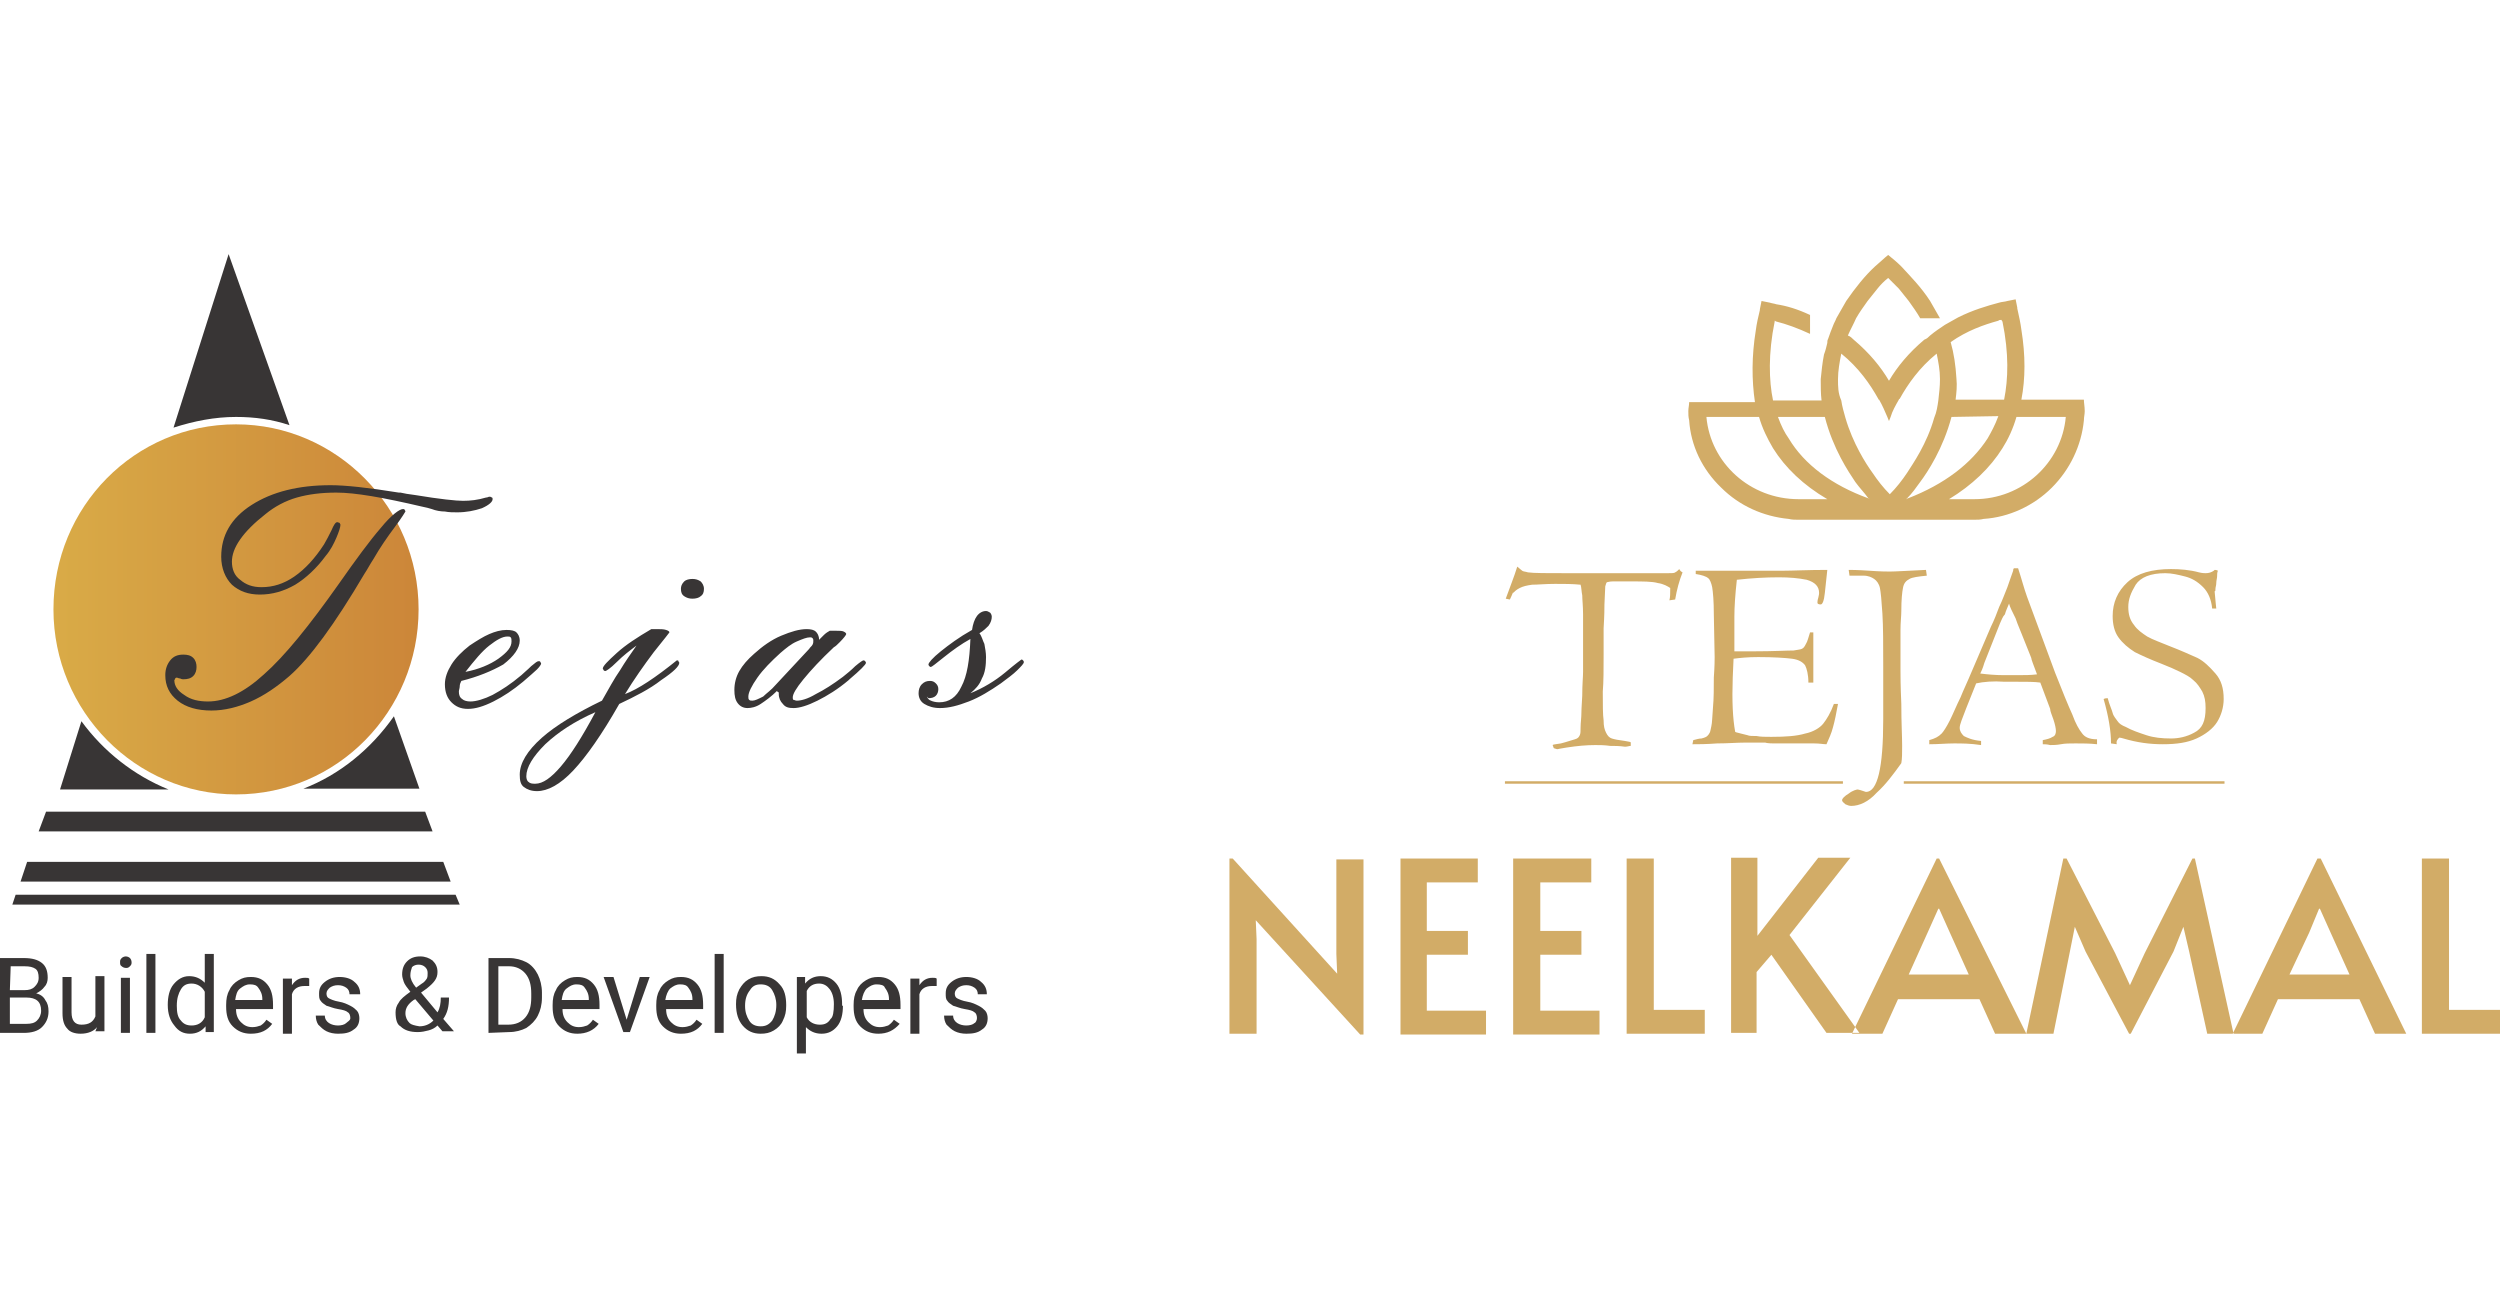
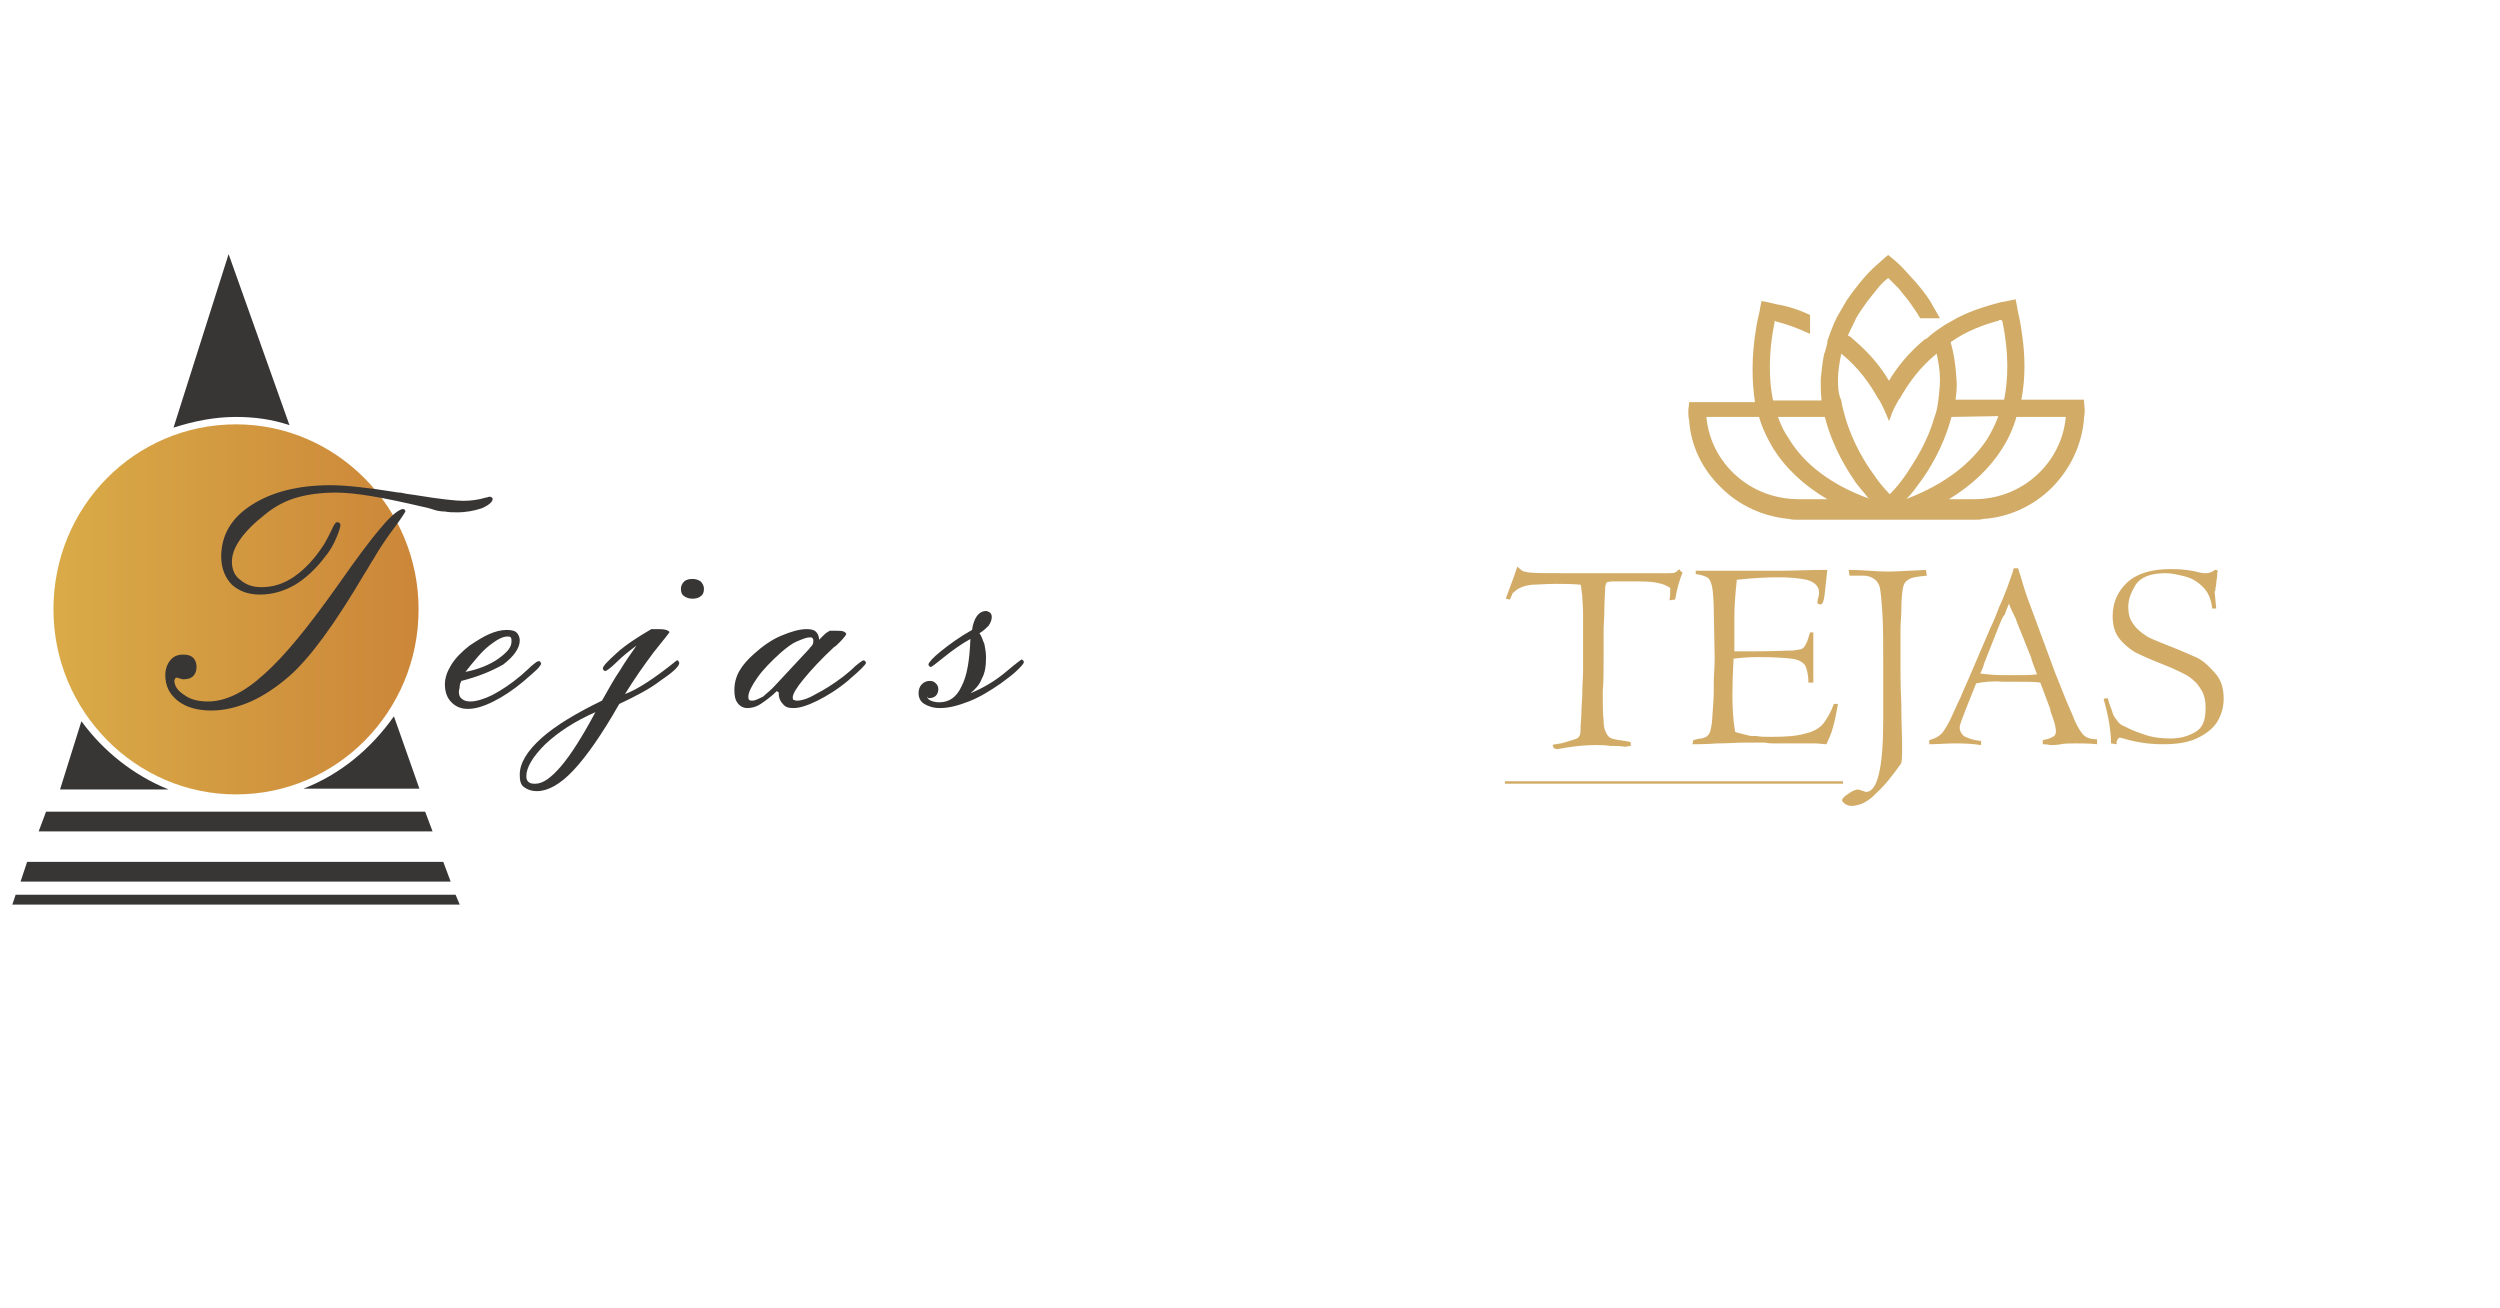
<svg xmlns="http://www.w3.org/2000/svg" version="1.1" id="Layer_1" x="0px" y="0px" viewBox="0 0 304 159" style="enable-background:new 0 0 304 159;" xml:space="preserve">
  <style type="text/css">
	.st0{fill-rule:evenodd;clip-rule:evenodd;fill:#D2AC67;}
	.st1{fill:#383535;}
	.st2{fill:url(#SVGID_1_);}
</style>
  <g>
    <g>
-       <path class="st0" d="M152.7,111.9l0.1,2.3v11.5h-3.3v-21.3h0.4l12.7,14l-0.1-2.4v-11.5h3.3v21.3h-0.4L152.7,111.9L152.7,111.9z     M170.3,104.4h9.4v2.9h-6.2v5.9h5v2.9h-5v6.8h7.2v2.9h-10.4V104.4L170.3,104.4z M184,104.4h9.5v2.9h-6.2v5.9h5v2.9h-5v6.8h7.2v2.9    H184V104.4L184,104.4z M197.8,104.4h3.3v18.4h6.2v2.9h-9.5V104.4L197.8,104.4z M215.4,116.1l-1.8,2.1v7.4h-3.1v-21.3h3.2v9.5    l7.4-9.5h3.9l-7.4,9.4l8.5,11.9h-4L215.4,116.1L215.4,116.1z M235.8,104.4h-0.3l-10.3,21.3h3.7l1.9-4.2h9.9l1.9,4.2h3.8    L235.8,104.4L235.8,104.4z M234.4,113.4l1.3-2.9h0.1l1.3,2.9l2.3,5.1h-7.3L234.4,113.4L234.4,113.4z M253.6,115.7l-1.3-3l-0.6,3    l-2,10h-3.3l4.5-21.3h0.4l5.9,11.5l1.8,3.9l1.8-3.9l5.8-11.5h0.3l4.7,21.3h-3.2l-2.2-10l-0.7-3l-1.2,3l-5.2,10h-0.2L253.6,115.7    L253.6,115.7z M282.2,104.4l10.4,21.3h-3.8l-1.9-4.2H277l-1.9,4.2h-3.6l10.3-21.3H282.2L282.2,104.4z M280.8,113.4l-2.4,5.1h7.3    l-2.3-5.1l-1.3-2.9H282L280.8,113.4L280.8,113.4z M294.5,104.4h3.3v18.4h6.2v2.9h-9.5V104.4z" />
      <path class="st0" d="M240.1,60.7H237c2.8-1.7,5-3.8,6.5-6.2c0.7-1.1,1.3-2.4,1.7-3.8h6C250.7,56.3,245.9,60.7,240.1,60.7    L240.1,60.7z M207.5,50.7h6.4c0.4,1.4,1,2.6,1.7,3.8c1.5,2.4,3.7,4.5,6.6,6.2h-3.5C212.8,60.7,208,56.3,207.5,50.7L207.5,50.7z     M221.9,50.7h-5.7c0.4,1.1,0.8,1.9,1.3,2.6c1.9,3.2,5.3,5.7,9.7,7.3c0.1,0,0.1,0.1,0.1,0.1l-0.1-0.1c-0.5-0.7-1.1-1.3-1.6-2    C224.8,57.4,222.9,54.6,221.9,50.7L221.9,50.7z M230.6,61.2L230.6,61.2L230.6,61.2L230.6,61.2z M223.5,46.1c0-1,0.2-2.1,0.4-3.1    c2.1,1.7,3.5,3.7,4.5,5.5c0,0.1,0.1,0.1,0.1,0.1c0.4,0.7,0.7,1.4,1,2.1c0.1,0.2,0.1,0.3,0.2,0.5c0.1-0.2,0.1-0.3,0.2-0.5    c0.2-0.7,0.6-1.4,1-2.1c0-0.1,0.1-0.1,0.1-0.1c1-1.8,2.4-3.8,4.5-5.5c0.2,1,0.4,2,0.4,3.1c0,0.9-0.1,1.7-0.2,2.6    c-0.1,0.7-0.2,1.4-0.5,2.1c-0.9,3.2-2.6,5.6-3.3,6.7c-0.6,0.9-1.3,1.8-2.1,2.6c-0.8-0.8-1.5-1.7-2.1-2.6c-0.8-1.1-2.4-3.6-3.3-6.7    c-0.2-0.7-0.4-1.4-0.5-2.1C223.5,47.8,223.5,47,223.5,46.1L223.5,46.1z M237.3,50.7c-1,3.8-2.9,6.7-3.8,7.9c-0.5,0.7-1,1.4-1.6,2    l-0.1,0.1c0.1,0,0.1-0.1,0.2-0.1c4.4-1.7,7.7-4.2,9.7-7.3c0.4-0.7,0.9-1.6,1.3-2.7L237.3,50.7L237.3,50.7z M243,39L243,39    c0.1-0.1,0.2-0.1,0.4-0.1c0,0.1,0,0.1,0.1,0.2c0.8,3.9,0.7,7,0.2,9.5h-5.9c0.1-0.8,0.2-1.7,0.1-2.6c-0.1-1.6-0.3-3-0.7-4.4    C239.2,40.2,241.2,39.5,243,39L243,39z M253.4,48.6h-7.6c0.5-2.6,0.5-5.4,0-8.5c-0.1-0.8-0.3-1.7-0.5-2.6c0-0.1,0-0.1,0-0.1    l-0.2-1l-1,0.2c-0.3,0.1-0.7,0.1-1,0.2l0,0c-1.5,0.4-3.2,0.9-5,1.8c-0.5,0.3-1.1,0.6-1.6,0.9c-0.6,0.4-1.2,0.8-1.8,1.3    c-0.2,0.2-0.4,0.4-0.7,0.5c-1.9,1.6-3.3,3.3-4.3,5c-1-1.7-2.4-3.4-4.3-5c-0.2-0.2-0.4-0.4-0.7-0.5c0.3-0.7,0.7-1.4,1-2.1    c0.4-0.7,0.9-1.4,1.4-2.1c0.4-0.5,0.8-1,1.2-1.5c0.4-0.5,0.8-0.9,1.3-1.3c0.4,0.4,0.8,0.8,1.3,1.3c0.4,0.5,0.8,1,1.2,1.5    c0.5,0.7,1,1.4,1.4,2.1h2.4c-0.4-0.7-0.8-1.4-1.2-2.1c-1.1-1.7-2.4-3-3.5-4.2c-0.5-0.5-1.1-1-1.6-1.4c-0.5,0.4-1,0.9-1.6,1.4    c-1.2,1.1-2.4,2.6-3.5,4.2c-0.4,0.7-0.8,1.4-1.2,2.1c-0.1,0.3-0.3,0.6-0.4,0.9c-0.2,0.5-0.4,1-0.6,1.6c-0.1,0.2-0.1,0.3-0.1,0.5    c-0.1,0.4-0.2,0.9-0.4,1.4c-0.2,1-0.3,2-0.4,3c0,0.9,0,1.8,0.1,2.6h-5.9c-0.5-2.4-0.6-5.7,0.2-9.6c0-0.1,0-0.1,0-0.1    c0.1,0,0.1,0.1,0.2,0.1c1.2,0.3,2.6,0.8,4.1,1.5v-2.3c-1.5-0.7-2.8-1.1-4.1-1.3l0,0c-0.3-0.1-0.5-0.1-0.8-0.2l-1-0.2l-0.2,1v0.1    c-0.2,0.8-0.4,1.7-0.5,2.5c-0.5,3.1-0.5,6-0.1,8.7h-8c0,0.4-0.1,0.7-0.1,1.1s0,0.7,0.1,1.1c0.2,3.1,1.6,6,3.9,8.2    c2.2,2.2,5.1,3.5,8.2,3.8l0,0c0.4,0.1,0.8,0.1,1.1,0.1h8l0,0h0.1h5.7h0.1l0,0h7.6c0.4,0,0.7,0,1.1-0.1l0,0    c3.1-0.2,6.1-1.6,8.3-3.8c2.2-2.2,3.6-5.1,3.9-8.2c0-0.4,0.1-0.7,0.1-1.1C253.5,49.4,253.4,49,253.4,48.6z" />
      <path class="st0" d="M183.6,72.9l-0.5-0.1c0.5-1.4,1-2.6,1.4-3.9c0.2,0.2,0.5,0.4,0.6,0.5c0.1,0.1,0.4,0.1,0.7,0.2    c0.7,0.1,2.3,0.1,4.8,0.1h8.3c0.2,0,0.8,0,2,0c1.1,0,1.8,0,1.9,0c0.5,0,0.8,0,0.9-0.1c0.2-0.1,0.3-0.2,0.5-0.4    c0.1,0.2,0.2,0.3,0.4,0.4c-0.4,1-0.7,2.1-0.9,3.3L203,73c0.1-0.4,0.1-0.8,0.1-1.5c-0.3-0.2-0.8-0.5-1.5-0.6    c-0.7-0.2-1.8-0.2-3.3-0.2c-1.1,0-1.8,0-2.2,0c-0.4,0-0.6,0.1-0.7,0.1c-0.1,0.1-0.1,0.2-0.2,0.5l-0.1,2.2c0,0.4,0,1.3-0.1,2.9    c0,0.4,0,1.4,0,3.2c0,1.7,0,3.3-0.1,4.5c0,1.6,0,2.8,0.1,3.5c0,0.7,0.1,1.1,0.3,1.5c0.2,0.4,0.4,0.6,0.7,0.7    c0.3,0.1,0.8,0.2,1.6,0.3c0.5,0.1,0.7,0.1,0.7,0.2c0,0.2,0,0.4,0,0.4c-0.2,0-0.4,0.1-0.7,0.1c-0.7-0.1-1.3-0.1-1.8-0.1    c-0.7-0.1-1.3-0.1-1.8-0.1c-1.1,0-2.2,0.1-3.5,0.3c-0.7,0.1-1.1,0.2-1.1,0.2c-0.2,0-0.3-0.1-0.4-0.1s-0.1-0.2-0.2-0.4    c0.1-0.1,0.5-0.1,1-0.2c0.8-0.2,1.3-0.4,1.7-0.5c0.4-0.1,0.5-0.3,0.6-0.5c0.1-0.2,0.1-0.5,0.1-1s0.1-1.1,0.1-1.8    c0,0.1,0-0.6,0.1-2c0-1.4,0.1-2.3,0.1-2.9c0-0.6,0-1.3,0-2c0-2.3,0-4,0-5s-0.1-1.8-0.1-2.3c-0.1-0.5-0.1-1-0.2-1.3    c-1-0.1-2-0.1-3.1-0.1c-1.2,0-2.1,0.1-2.8,0.1c-0.7,0.1-1.1,0.2-1.5,0.4c-0.4,0.2-0.6,0.4-0.8,0.6C184,71.9,183.9,72.3,183.6,72.9    L183.6,72.9z M223,85.6h0.5c-0.2,1.1-0.4,2.1-0.6,2.8c-0.2,0.8-0.5,1.4-0.8,2.1c-0.4,0-0.8-0.1-1.5-0.1c-0.7,0-1.5,0-2.7,0    c-0.7,0-1.4,0-2.2,0c-0.8,0-1.1-0.1-1-0.1c-0.7,0-1.6,0-2.5,0c-1,0-2.1,0.1-3.4,0.1c-1.3,0.1-2.4,0.1-3,0.1l0.1-0.5    c0.4-0.1,0.7-0.2,1-0.2c0.4-0.1,0.6-0.2,0.7-0.3c0.1-0.1,0.2-0.2,0.3-0.4c0.1-0.2,0.1-0.4,0.2-0.8c0.1-0.4,0.1-1.1,0.2-2.3    c0.1-1.1,0.1-2.3,0.1-3.6c0.1-1.4,0.1-2.2,0.1-2.5l-0.1-5.2c0-1.6-0.1-2.7-0.2-3.3c-0.1-0.5-0.3-1-0.5-1.1    c-0.2-0.2-0.8-0.4-1.5-0.5c0-0.2,0-0.3,0-0.4h10.6c1.2,0,3-0.1,5.4-0.1c-0.1,1-0.2,1.8-0.3,2.8c-0.1,1-0.3,1.4-0.5,1.4    c-0.3,0-0.4-0.1-0.4-0.2c0-0.1,0-0.3,0.1-0.6c0.1-0.4,0.1-0.5,0.1-0.6c0-0.8-0.5-1.3-1.5-1.6c-1-0.2-2.1-0.3-3.4-0.3    c-1.6,0-3.3,0.1-5.1,0.3c-0.2,1.8-0.3,3.3-0.3,4.5c0,0.8,0,1.7,0,2.7c0,1.1,0,1.6,0,1.5c0.2,0,1.1,0,2.4,0c2.4,0,3.9-0.1,4.8-0.1    c0.5-0.1,0.8-0.1,1-0.2c0.2-0.1,0.3-0.2,0.5-0.6c0.2-0.3,0.3-0.8,0.5-1.4h0.4c0,1.1,0,2.1,0,3c0,0.9,0,1.9,0,3.1h-0.6    c0-1-0.2-1.7-0.4-2.1c-0.3-0.4-0.8-0.7-1.6-0.8c-0.8-0.1-2.2-0.2-4.1-0.2c-1.3,0-2.2,0.1-3,0.2l-0.1,2.3c-0.1,2.8,0,5,0.3,6.6    c0.2,0.1,0.4,0.1,0.7,0.2c0.3,0.1,0.5,0.1,0.8,0.2c0.2,0.1,0.6,0.1,1.1,0.1c0.5,0.1,1,0.1,1.8,0.1c1.8,0,3.1-0.1,4.1-0.4    c1-0.2,1.8-0.7,2.2-1.2S222.6,86.7,223,85.6L223,85.6z M224.9,70l-0.1-0.7c0.2,0,1.1,0,2.5,0.1c1.4,0.1,2.2,0.1,2.5,0.1    c0.7,0,2.2-0.1,4.4-0.2l0.1,0.7c-1,0.1-1.8,0.2-2.1,0.4c-0.4,0.2-0.7,0.5-0.8,1.1c-0.1,0.5-0.2,1.4-0.2,2.8c0,0.6-0.1,1.4-0.1,2.3    c0,0.9,0,1.7,0,2.5v2.5c0,0.4,0,1.8,0.1,4c0,2.3,0.1,3.9,0.1,5.1c0,0.8,0,1.6-0.1,2.1c-1,1.4-1.9,2.6-3,3.6    c-1,1.1-2.1,1.6-3.1,1.6c-0.2,0-0.5-0.1-0.7-0.2c-0.2-0.2-0.4-0.3-0.4-0.5s0.3-0.5,0.8-0.8c0.5-0.4,1-0.5,1.1-0.5s0.4,0.1,1,0.3    c1.4,0,2.1-2.9,2.1-8.8V81c0-2.7,0-4.8-0.1-6.4c-0.1-1.6-0.2-2.6-0.3-3.1s-0.4-0.9-0.7-1.1s-0.7-0.4-1.3-0.4    C225.8,70,225.3,70,224.9,70L224.9,70z M248.4,90.5V90c0.5-0.1,0.9-0.2,1.2-0.4c0.3-0.1,0.4-0.4,0.4-0.7s-0.1-0.8-0.3-1.4    c-0.2-0.6-0.4-1-0.4-1.3l-1.2-3.2c-0.7-0.1-1.7-0.1-3.1-0.1h-1.3c-1.3-0.1-2.5,0-3.4,0.2l-1.2,3c-0.5,1.3-0.8,2-0.8,2.4    c0,0.4,0.2,0.7,0.5,1c0.4,0.2,1,0.5,2.1,0.6v0.5c-1.3-0.2-2.4-0.2-3.3-0.2s-1.9,0.1-3,0.1V90c0.7-0.2,1.1-0.4,1.5-0.8    c0.2-0.2,0.6-0.8,1-1.6s0.8-1.8,1.3-2.8c0.4-1,0.8-1.8,1-2.3l2.7-6.3c0.4-0.8,0.7-1.6,1-2.4c0.4-0.8,0.7-1.7,1-2.4    c0.3-0.8,0.5-1.5,0.7-2c0-0.1,0-0.2,0.1-0.3h0.5c0.4,1.2,0.7,2.4,1.1,3.5l3.4,9.2c0.9,2.3,1.6,4,2.1,5.1c0.4,1.1,0.8,1.8,1.2,2.3    c0.3,0.4,0.8,0.7,1.8,0.7v0.6c-0.9-0.1-1.8-0.1-2.6-0.1c-0.7,0-1.3,0-1.8,0.1c-0.5,0.1-1,0.1-1.3,0.1    C248.9,90.5,248.6,90.5,248.4,90.5L248.4,90.5z M243.2,75.8l-1.9,4.8c-0.2,0.7-0.4,1.1-0.5,1.3c0.8,0.1,1.8,0.2,2.9,0.2h1.5    c0.9,0,1.8,0,2.5-0.1c-0.4-1.1-0.7-1.8-0.7-2l-1.2-3c-0.1-0.3-0.4-0.9-0.7-1.8c-0.4-0.8-0.7-1.4-0.8-1.8c-0.2,0.5-0.4,0.9-0.5,1.3    C243.5,75,243.4,75.4,243.2,75.8L243.2,75.8z M257.4,90.5l-0.7-0.1c0-1.5-0.3-3.3-0.9-5.4c0.2-0.1,0.4-0.1,0.5-0.1    c0.2,0.8,0.5,1.4,0.6,1.8c0.1,0.4,0.4,0.7,0.6,1s0.5,0.5,1,0.7c0.7,0.4,1.6,0.7,2.5,1s1.9,0.4,3,0.4c0.9,0,1.9-0.2,2.8-0.7    c1-0.5,1.4-1.4,1.4-3c0-0.8-0.1-1.4-0.4-2c-0.3-0.5-0.6-1-1.1-1.4c-0.4-0.4-1-0.7-1.6-1s-1.3-0.6-2.3-1c-1.3-0.5-2.4-1-3.2-1.4    c-0.8-0.5-1.5-1.1-2-1.8s-0.7-1.6-0.7-2.6c0-1.6,0.6-3,1.8-4.1c1.2-1.1,3-1.6,5.3-1.6c1.1,0,2.3,0.1,3.4,0.4    c0.4,0.1,0.7,0.1,0.8,0.1c0.4,0,0.7-0.1,1-0.3l0.1-0.1c0.1,0,0.2,0,0.4,0.1c-0.1,0.2-0.1,0.5-0.1,0.7s-0.1,0.5-0.1,0.8    s-0.1,0.5-0.1,0.7s0,0.3-0.1,0.3c0.1,1.3,0.2,2,0.2,2.1H269c-0.1-1.1-0.5-2-1.1-2.6c-0.7-0.7-1.4-1.1-2.2-1.3    c-0.8-0.2-1.6-0.4-2.4-0.4c-1.8,0-3,0.5-3.6,1.4c-0.6,1-0.9,1.8-0.9,2.7c0,0.9,0.2,1.6,0.7,2.2c0.4,0.6,1,1,1.6,1.4    c0.7,0.4,1.6,0.7,2.8,1.2c1.3,0.5,2.4,1,3.3,1.4c0.8,0.4,1.5,1.1,2.2,1.9s1,1.8,1,3.1c0,1-0.3,2-0.8,2.8s-1.4,1.5-2.5,2    c-1.1,0.5-2.4,0.7-4.1,0.7c-1.6,0-3.1-0.2-4.8-0.7c-0.3-0.1-0.5-0.1-0.5-0.1C257.5,89.9,257.3,90.1,257.4,90.5z" />
      <rect x="183" y="95" class="st0" width="41.1" height="0.3" />
-       <rect x="231.5" y="95" class="st0" width="39" height="0.3" />
    </g>
    <g>
      <g>
-         <path class="st1" d="M1.2,121.3v3.2h2c0.6,0,1-0.1,1.3-0.4s0.5-0.7,0.5-1.2c0-1.1-0.6-1.6-1.8-1.6H1.2L1.2,121.3L1.2,121.3z      M1.2,120.4H3c0.5,0,0.9-0.1,1.2-0.4s0.5-0.6,0.5-1.1s-0.1-0.9-0.4-1.1c-0.3-0.2-0.7-0.3-1.3-0.3H1.3L1.2,120.4L1.2,120.4z      M0,125.6v-9.1h2.9c1,0,1.7,0.2,2.2,0.6c0.5,0.4,0.7,1,0.7,1.8c0,0.4-0.1,0.8-0.4,1.1c-0.2,0.3-0.6,0.6-1,0.8     c0.5,0.1,0.9,0.4,1.1,0.8c0.3,0.4,0.4,0.8,0.4,1.4c0,0.8-0.3,1.4-0.8,1.9s-1.3,0.7-2.2,0.7L0,125.6C0,125.6,0,125.6,0,125.6z      M11.8,124.9c-0.4,0.5-1.1,0.8-2,0.8c-0.7,0-1.3-0.2-1.6-0.6c-0.4-0.4-0.6-1-0.6-1.9v-4.4h1.1v4.3c0,1,0.4,1.5,1.2,1.5     c0.9,0,1.4-0.3,1.7-1v-4.9h1.1v6.7h-1.1L11.8,124.9L11.8,124.9L11.8,124.9z M15.8,125.6h-1.1v-6.7h1.1V125.6z M14.6,117     c0-0.2,0-0.3,0.2-0.5c0.1-0.1,0.3-0.2,0.5-0.2s0.4,0.1,0.5,0.2c0.1,0.1,0.2,0.3,0.2,0.5s0,0.3-0.2,0.5s-0.3,0.2-0.5,0.2     s-0.4-0.1-0.5-0.2C14.6,117.4,14.6,117.2,14.6,117z M18.9,125.6h-1.1V116h1.1V125.6z M21.5,122.3c0,0.8,0.1,1.4,0.5,1.8     c0.3,0.4,0.7,0.6,1.3,0.6c0.7,0,1.3-0.3,1.6-1v-3.1c-0.3-0.6-0.9-1-1.6-1c-0.6,0-1,0.2-1.3,0.7S21.5,121.4,21.5,122.3L21.5,122.3     z M20.4,122.2c0-1,0.2-1.9,0.7-2.5c0.5-0.6,1.1-1,1.9-1c0.8,0,1.4,0.3,1.9,0.8V116H26v9.5h-1v-0.7c-0.5,0.6-1.1,0.9-1.9,0.9     c-0.8,0-1.4-0.3-1.9-1C20.7,124.1,20.4,123.3,20.4,122.2L20.4,122.2L20.4,122.2L20.4,122.2z M30.4,119.7c-0.5,0-0.8,0.2-1.2,0.5     s-0.5,0.8-0.6,1.4h3.3v-0.1c0-0.6-0.2-1-0.5-1.4C31.2,119.8,30.9,119.7,30.4,119.7L30.4,119.7L30.4,119.7z M30.5,125.7     c-0.9,0-1.6-0.3-2.2-0.9c-0.6-0.6-0.8-1.4-0.8-2.4v-0.2c0-0.7,0.1-1.3,0.4-1.8c0.2-0.5,0.6-0.9,1.1-1.2c0.5-0.3,0.9-0.4,1.5-0.4     c0.9,0,1.5,0.3,2,0.9c0.5,0.6,0.7,1.4,0.7,2.5v0.5h-4.5c0,0.7,0.2,1.2,0.6,1.6c0.4,0.4,0.8,0.6,1.4,0.6c0.4,0,0.7-0.1,1-0.2     c0.3-0.2,0.5-0.4,0.7-0.7l0.7,0.5C32.5,125.3,31.7,125.7,30.5,125.7L30.5,125.7L30.5,125.7z M37.6,119.9c-0.2,0-0.4,0-0.6,0     c-0.7,0-1.3,0.3-1.5,1v4.8h-1.1V119h1.1v0.8c0.4-0.6,0.9-0.9,1.6-0.9c0.2,0,0.4,0,0.5,0.1V119.9L37.6,119.9L37.6,119.9z      M42.6,123.8c0-0.3-0.1-0.6-0.3-0.7c-0.2-0.2-0.6-0.3-1.2-0.4c-0.6-0.1-1-0.3-1.4-0.4c-0.3-0.2-0.6-0.4-0.7-0.6     c-0.2-0.2-0.2-0.5-0.2-0.9c0-0.6,0.2-1,0.7-1.4c0.5-0.4,1.1-0.6,1.8-0.6s1.4,0.2,1.8,0.6c0.5,0.4,0.7,0.9,0.7,1.5h-1.3     c0-0.3-0.1-0.6-0.4-0.8c-0.3-0.2-0.6-0.3-1-0.3s-0.7,0.1-1,0.3c-0.2,0.2-0.4,0.4-0.4,0.7c0,0.3,0.1,0.5,0.3,0.6     c0.2,0.1,0.6,0.3,1.2,0.4c0.6,0.1,1,0.3,1.4,0.5s0.6,0.4,0.8,0.6s0.3,0.6,0.3,0.9c0,0.6-0.2,1.1-0.7,1.4     c-0.5,0.4-1.1,0.5-1.9,0.5c-0.5,0-1-0.1-1.4-0.3s-0.7-0.5-1-0.8c-0.2-0.3-0.3-0.7-0.3-1.1h1.1c0,0.4,0.2,0.7,0.5,0.9     c0.3,0.2,0.7,0.3,1.1,0.3c0.4,0,0.8-0.1,1-0.3C42.3,124.2,42.6,124.1,42.6,123.8L42.6,123.8L42.6,123.8z M49.9,118.6     c0,0.4,0.2,0.9,0.7,1.5l0.7-0.5c0.2-0.1,0.4-0.3,0.6-0.6c0.1-0.2,0.1-0.4,0.1-0.7c0-0.3-0.1-0.5-0.3-0.7s-0.5-0.3-0.8-0.3     s-0.6,0.1-0.8,0.3C50,117.9,49.9,118.2,49.9,118.6L49.9,118.6L49.9,118.6z M51,124.8c0.6,0,1.2-0.2,1.7-0.7l-2.2-2.6l-0.2,0.1     c-0.7,0.5-1,1-1,1.6c0,0.5,0.2,0.9,0.5,1.2C50,124.6,50.4,124.7,51,124.8L51,124.8z M48.1,123.1c0-0.4,0.1-0.8,0.4-1.2     c0.2-0.4,0.7-0.8,1.4-1.3c-0.4-0.5-0.7-0.9-0.8-1.2s-0.2-0.6-0.2-0.9c0-0.7,0.2-1.2,0.6-1.6c0.4-0.4,0.9-0.6,1.6-0.6     c0.6,0,1.1,0.2,1.5,0.5c0.4,0.4,0.6,0.8,0.6,1.4c0,0.4-0.1,0.7-0.3,1s-0.5,0.6-1,1l-0.7,0.5l2,2.4c0.3-0.5,0.4-1.1,0.4-1.8h1     c0,1.1-0.2,1.9-0.7,2.6l1.3,1.5h-1.4l-0.6-0.7c-0.3,0.3-0.7,0.5-1.1,0.6c-0.4,0.1-0.8,0.2-1.3,0.2c-0.9,0-1.6-0.2-2.1-0.7     C48.3,124.6,48.1,124,48.1,123.1L48.1,123.1z M60.6,117.5v7.1h1.2c0.9,0,1.6-0.3,2.1-0.9c0.5-0.6,0.7-1.4,0.7-2.4v-0.5     c0-1-0.2-1.8-0.7-2.4c-0.5-0.6-1.2-0.9-2-0.9L60.6,117.5L60.6,117.5L60.6,117.5z M59.4,125.6v-9.1h2.5c0.8,0,1.5,0.2,2.1,0.5     s1.1,0.9,1.4,1.5c0.3,0.6,0.5,1.4,0.5,2.2v0.6c0,0.9-0.2,1.6-0.5,2.2c-0.3,0.6-0.8,1.1-1.4,1.5c-0.6,0.3-1.3,0.5-2.1,0.5     L59.4,125.6L59.4,125.6z M70.1,119.7c-0.5,0-0.8,0.2-1.2,0.5s-0.5,0.8-0.6,1.4h3.3v-0.1c0-0.6-0.2-1-0.5-1.4     C70.9,119.8,70.6,119.7,70.1,119.7L70.1,119.7L70.1,119.7z M70.2,125.7c-0.9,0-1.6-0.3-2.2-0.9c-0.6-0.6-0.8-1.4-0.8-2.4v-0.2     c0-0.7,0.1-1.3,0.4-1.8c0.2-0.5,0.6-0.9,1.1-1.2c0.5-0.3,0.9-0.4,1.5-0.4c0.9,0,1.5,0.3,2,0.9c0.5,0.6,0.7,1.4,0.7,2.5v0.5h-4.5     c0,0.7,0.2,1.2,0.6,1.6c0.4,0.4,0.8,0.6,1.4,0.6c0.4,0,0.7-0.1,1-0.2c0.3-0.2,0.5-0.4,0.7-0.7l0.7,0.5     C72.2,125.3,71.3,125.7,70.2,125.7L70.2,125.7L70.2,125.7z M76.2,124l1.6-5.2H79l-2.4,6.7h-0.8l-2.4-6.7h1.2L76.2,124z      M82.7,119.7c-0.5,0-0.8,0.2-1.2,0.5c-0.3,0.3-0.5,0.8-0.6,1.4h3.3v-0.1c0-0.6-0.2-1-0.5-1.4C83.5,119.8,83.2,119.7,82.7,119.7     L82.7,119.7L82.7,119.7z M82.8,125.7c-0.9,0-1.6-0.3-2.2-0.9c-0.6-0.6-0.8-1.4-0.8-2.4v-0.2c0-0.7,0.1-1.3,0.4-1.8     c0.2-0.5,0.6-0.9,1.1-1.2c0.5-0.3,0.9-0.4,1.5-0.4c0.9,0,1.5,0.3,2,0.9c0.5,0.6,0.7,1.4,0.7,2.5v0.5H81c0,0.7,0.2,1.2,0.6,1.6     c0.4,0.4,0.8,0.6,1.4,0.6c0.4,0,0.7-0.1,1-0.2c0.3-0.2,0.5-0.4,0.7-0.7l0.7,0.5C84.8,125.3,84,125.7,82.8,125.7L82.8,125.7     L82.8,125.7z M88,125.6h-1.1V116H88V125.6z M90.6,122.3c0,0.8,0.2,1.3,0.5,1.8s0.8,0.7,1.4,0.7s1-0.2,1.4-0.7     c0.3-0.5,0.5-1.1,0.5-1.9c0-0.7-0.2-1.3-0.5-1.8s-0.8-0.7-1.4-0.7s-1,0.2-1.3,0.7C90.8,120.9,90.6,121.5,90.6,122.3L90.6,122.3     L90.6,122.3z M89.5,122.1c0-0.7,0.1-1.2,0.4-1.8c0.3-0.5,0.6-0.9,1.1-1.2s1-0.4,1.6-0.4c0.9,0,1.6,0.3,2.2,1     c0.6,0.6,0.8,1.5,0.8,2.5v0.1c0,0.7-0.1,1.2-0.4,1.8c-0.2,0.5-0.6,0.9-1.1,1.2c-0.5,0.3-1,0.4-1.6,0.4c-0.9,0-1.6-0.3-2.2-1     C89.8,124.1,89.5,123.3,89.5,122.1L89.5,122.1L89.5,122.1z M101.4,122.1c0-0.8-0.2-1.4-0.5-1.8c-0.3-0.4-0.7-0.7-1.3-0.7     c-0.7,0-1.2,0.3-1.5,0.9v3.2c0.3,0.6,0.9,0.9,1.6,0.9c0.6,0,1-0.2,1.3-0.7C101.3,123.7,101.4,123,101.4,122.1L101.4,122.1z      M102.5,122.3c0,1-0.2,1.9-0.7,2.5c-0.5,0.6-1.1,0.9-1.9,0.9s-1.4-0.3-1.9-0.8v3.2h-1.1v-9.3h1v0.8c0.5-0.6,1.1-0.9,1.9-0.9     s1.4,0.3,1.9,0.9c0.5,0.6,0.7,1.5,0.7,2.5v0.2H102.5z M106.6,119.7c-0.5,0-0.8,0.2-1.2,0.5c-0.3,0.3-0.5,0.8-0.6,1.4h3.3v-0.1     c0-0.6-0.2-1-0.5-1.4C107.5,119.8,107.1,119.7,106.6,119.7L106.6,119.7L106.6,119.7z M106.8,125.7c-0.9,0-1.6-0.3-2.2-0.9     c-0.6-0.6-0.8-1.4-0.8-2.4v-0.2c0-0.7,0.1-1.3,0.4-1.8c0.2-0.5,0.6-0.9,1.1-1.2c0.5-0.3,0.9-0.4,1.5-0.4c0.9,0,1.5,0.3,2,0.9     c0.5,0.6,0.7,1.4,0.7,2.5v0.5H105c0,0.7,0.2,1.2,0.6,1.6c0.4,0.4,0.8,0.6,1.4,0.6c0.4,0,0.7-0.1,1-0.2c0.3-0.2,0.5-0.4,0.7-0.7     l0.7,0.5C108.7,125.3,107.9,125.7,106.8,125.7L106.8,125.7L106.8,125.7z M113.9,119.9c-0.2,0-0.4,0-0.6,0c-0.7,0-1.3,0.3-1.5,1     v4.8h-1.1V119h1.1v0.8c0.4-0.6,0.9-0.9,1.6-0.9c0.2,0,0.4,0,0.5,0.1V119.9L113.9,119.9L113.9,119.9z M118.8,123.8     c0-0.3-0.1-0.6-0.3-0.7c-0.2-0.2-0.6-0.3-1.2-0.4c-0.6-0.1-1-0.3-1.4-0.4c-0.3-0.2-0.6-0.4-0.7-0.6c-0.2-0.2-0.2-0.5-0.2-0.9     c0-0.6,0.2-1,0.7-1.4c0.5-0.4,1.1-0.6,1.8-0.6c0.7,0,1.4,0.2,1.8,0.6c0.5,0.4,0.7,0.9,0.7,1.5h-1.1c0-0.3-0.1-0.6-0.4-0.8     c-0.3-0.2-0.6-0.3-1-0.3s-0.7,0.1-1,0.3c-0.2,0.2-0.4,0.4-0.4,0.7c0,0.3,0.1,0.5,0.3,0.6c0.2,0.1,0.6,0.3,1.2,0.4     c0.6,0.1,1,0.3,1.4,0.5s0.6,0.4,0.8,0.6c0.2,0.2,0.3,0.6,0.3,0.9c0,0.6-0.2,1.1-0.7,1.4c-0.5,0.4-1.1,0.5-1.9,0.5     c-0.5,0-1-0.1-1.4-0.3c-0.4-0.2-0.7-0.5-1-0.8c-0.2-0.3-0.3-0.7-0.3-1.1h1.1c0,0.4,0.2,0.7,0.5,0.9c0.3,0.2,0.7,0.3,1.1,0.3     s0.8-0.1,1-0.3C118.6,124.4,118.8,124.1,118.8,123.8L118.8,123.8L118.8,123.8z" />
-       </g>
+         </g>
      <path class="st1" d="M56.6,81.7c1.6-0.3,3-0.9,4-1.6c1.1-0.8,1.6-1.4,1.6-2.1c0-0.2,0-0.4-0.1-0.5c-0.1-0.1-0.2-0.1-0.4-0.1    c-0.6,0-1.3,0.4-2.2,1.1C58.6,79.2,57.7,80.3,56.6,81.7L56.6,81.7z M56.1,82.8c-0.1,0.2-0.2,0.4-0.2,0.7c0,0.2-0.1,0.4-0.1,0.6    c0,0.4,0.1,0.7,0.4,0.9c0.2,0.2,0.6,0.3,1,0.3c0.7,0,1.7-0.3,2.7-0.8c1.1-0.6,2.2-1.3,3.5-2.4c0.3-0.3,0.7-0.6,1.2-1.1    c0.5-0.4,0.7-0.6,0.9-0.6c0.1,0,0.2,0,0.2,0.1c0,0,0.1,0.1,0.1,0.2c0,0.1-0.2,0.4-0.5,0.7s-0.9,0.8-1.7,1.5    c-1.2,1-2.4,1.8-3.6,2.4c-1.2,0.6-2.2,0.9-3.1,0.9c-0.9,0-1.5-0.3-2-0.8s-0.8-1.2-0.8-2.2c0-0.8,0.3-1.6,0.8-2.4s1.3-1.6,2.2-2.3    c0.9-0.6,1.7-1.1,2.4-1.4s1.4-0.5,2.1-0.5c0.6,0,1,0.1,1.2,0.3c0.2,0.2,0.4,0.5,0.4,1c0,0.9-0.7,1.9-2,2.9    C59.8,81.6,58.1,82.3,56.1,82.8L56.1,82.8L56.1,82.8z M82.8,71.6c0-0.3,0.1-0.6,0.4-0.9c0.2-0.2,0.6-0.3,1-0.3s0.7,0.1,1,0.3    c0.2,0.2,0.4,0.5,0.4,0.9c0,0.4-0.1,0.7-0.4,0.9c-0.2,0.2-0.6,0.3-1,0.3s-0.7-0.1-1-0.3S82.8,72,82.8,71.6z M72.4,86.6    c-2.5,1.1-4.5,2.4-6.1,3.9C64.8,92,64,93.3,64,94.4c0,0.3,0.1,0.6,0.3,0.7c0.2,0.2,0.5,0.2,0.8,0.2c0.9,0,1.9-0.7,3.1-2.1    C69.4,91.8,70.8,89.6,72.4,86.6L72.4,86.6L72.4,86.6z M73.2,85.2c0.8-1.4,1.5-2.7,2.2-3.7c0.6-1,1.3-2,2-3c-0.8,0.6-1.6,1.2-2.4,2    s-1.3,1.1-1.4,1.1c0,0-0.1,0-0.2-0.1c0-0.1-0.1-0.1-0.1-0.2c0-0.3,0.6-0.9,1.7-1.9c1.1-1,2.5-1.9,4.2-2.9c0.1,0,0.2,0,0.3,0h0.4    c0.4,0,0.8,0,1.1,0.1c0.3,0.1,0.4,0.2,0.4,0.3c0,0-0.6,0.8-1.9,2.4c-1.2,1.6-2.4,3.3-3.5,5.1c1.6-0.6,3.7-2,6.3-4.1    c0.1,0,0.2,0,0.2,0.1c0,0.1,0.1,0.1,0.1,0.2c0,0.4-0.7,1.1-2.2,2.1c-1.4,1.1-3.2,2-5.1,2.9c-2.1,3.7-4,6.4-5.6,8.1    s-3.1,2.5-4.4,2.5c-0.7,0-1.2-0.2-1.6-0.5c-0.4-0.3-0.5-0.8-0.5-1.5c0-1.4,0.9-2.9,2.7-4.5C67.6,88.2,70.1,86.7,73.2,85.2    L73.2,85.2L73.2,85.2z M94.3,83.3l4.1-4.4c0.1-0.2,0.3-0.3,0.4-0.5s0.1-0.3,0.1-0.5c0-0.1,0-0.2-0.1-0.3c-0.1-0.1-0.2-0.1-0.3-0.1    c-0.4,0-0.9,0.2-1.6,0.5s-1.3,0.8-2,1.4c-1.1,1-2.1,2-2.8,3c-0.7,1-1.1,1.8-1.1,2.3c0,0.2,0,0.3,0.1,0.4c0.1,0.1,0.2,0.1,0.4,0.1    c0.3,0,0.7-0.2,1.3-0.5C93.2,84.3,93.8,83.9,94.3,83.3L94.3,83.3z M94.5,84c-0.7,0.7-1.4,1.2-2,1.6c-0.6,0.4-1.2,0.5-1.6,0.5    c-0.5,0-0.9-0.2-1.2-0.6c-0.3-0.4-0.4-0.9-0.4-1.6c0-0.8,0.2-1.6,0.6-2.3c0.4-0.7,1-1.4,1.8-2.1c1-0.9,2.1-1.7,3.3-2.2    c1.2-0.5,2.2-0.8,3.1-0.8c0.5,0,0.9,0.1,1.1,0.3c0.2,0.2,0.4,0.5,0.4,1c0.2-0.2,0.4-0.4,0.6-0.6s0.5-0.4,0.7-0.5    c0.1,0,0.2,0,0.4,0c0.2,0,0.3,0,0.4,0c0.4,0,0.7,0,0.9,0.1c0.2,0.1,0.3,0.2,0.3,0.3c0,0.1-0.3,0.5-0.8,1c-0.3,0.3-0.5,0.5-0.7,0.6    c-1.6,1.5-2.8,2.8-3.7,3.9c-0.9,1.1-1.3,1.8-1.3,2.2c0,0.1,0,0.3,0.1,0.3s0.2,0.1,0.4,0.1c0.5,0,1.3-0.2,2.3-0.8    c1-0.5,2.1-1.2,3.3-2.1c0.5-0.4,1-0.8,1.5-1.3c0.6-0.5,0.9-0.7,1-0.7s0.1,0,0.2,0.1c0,0,0.1,0.1,0.1,0.2c0,0.2-0.7,0.9-2,2    l-0.1,0.1c-1.3,1.1-2.6,1.9-3.8,2.5c-1.2,0.6-2.2,0.9-2.9,0.9c-0.6,0-1-0.1-1.3-0.5c-0.3-0.3-0.5-0.7-0.5-1.2v-0.2    C94.5,84.1,94.5,84.1,94.5,84L94.5,84L94.5,84z M112.7,84.7c0.1,0.2,0.2,0.4,0.5,0.5c0.2,0.1,0.6,0.2,1,0.2c1.2,0,2.1-0.6,2.7-1.9    c0.7-1.3,1-3.2,1.1-5.8c-1.1,0.6-2.2,1.4-3.2,2.2c-1,0.8-1.5,1.2-1.6,1.2s-0.1,0-0.2-0.1c0,0-0.1-0.1-0.1-0.2    c0-0.2,0.5-0.8,1.5-1.6s2.2-1.7,3.8-2.6c0.1-0.7,0.3-1.3,0.6-1.7c0.3-0.4,0.7-0.6,1.1-0.6c0.2,0,0.3,0.1,0.5,0.2    c0.1,0.1,0.2,0.3,0.2,0.5c0,0.3-0.1,0.7-0.4,1.1c-0.3,0.3-0.6,0.6-1.1,0.9c0.3,0.4,0.4,0.9,0.6,1.3c0.1,0.5,0.2,1.1,0.2,1.6    c0,1-0.1,1.9-0.5,2.6c-0.3,0.8-0.8,1.3-1.4,1.8c1.5-0.6,3-1.5,4.2-2.5c1.3-1.1,2-1.6,2-1.6c0.1,0,0.1,0,0.2,0.1    c0,0,0.1,0.1,0.1,0.2c0,0.2-0.3,0.5-0.8,1s-1.2,1-2,1.6c-1.3,0.9-2.6,1.7-3.9,2.2s-2.4,0.8-3.5,0.8c-0.8,0-1.4-0.2-1.9-0.5    s-0.7-0.8-0.7-1.3c0-0.4,0.1-0.8,0.4-1.1s0.6-0.4,1-0.4c0.3,0,0.5,0.1,0.7,0.3c0.2,0.2,0.3,0.4,0.3,0.7s-0.1,0.6-0.3,0.8    c-0.2,0.2-0.5,0.3-0.9,0.3L112.7,84.7L112.7,84.7L112.7,84.7z" />
      <linearGradient id="SVGID_1_" gradientUnits="userSpaceOnUse" x1="20474.881" y1="-22024.125" x2="21092.26" y2="-22024.125" gradientTransform="matrix(7.200000e-02 0 0 -7.200000e-02 -1467.738 -1511.637)">
        <stop offset="0" style="stop-color:#D9AB47" />
        <stop offset="1" style="stop-color:#CC8639" />
      </linearGradient>
      <path class="st2" d="M6.5,74.1c0,12.4,10,22.5,22.2,22.5c12.3,0,22.2-10.1,22.2-22.5s-10-22.5-22.2-22.5    C16.4,51.6,6.5,61.6,6.5,74.1L6.5,74.1z" />
      <path class="st1" d="M28.7,50.7c2.3,0,4.4,0.3,6.5,1l-7.4-20.8L21.1,52C23.6,51.2,26.1,50.7,28.7,50.7z M36.9,95.9H51l-3.1-8.8    C45.1,91.1,41.3,94.2,36.9,95.9z M9.9,87.7L7.3,96h13.2C16.3,94.3,12.6,91.4,9.9,87.7L9.9,87.7z M4.7,101.1l0.9-2.4h46.1l0.9,2.4    H4.7z M2.5,107.2l0.8-2.4h50.6l0.9,2.4H2.5z M1.5,110l0.4-1.2h53.5l0.5,1.2H1.5z M41.4,63.8c0,0.3-0.2,0.9-0.5,1.6    c-0.3,0.7-0.7,1.5-1.3,2.2c-1.1,1.5-2.4,2.7-3.7,3.5c-1.4,0.8-2.8,1.2-4.3,1.2c-1.4,0-2.5-0.4-3.4-1.2c-0.8-0.8-1.3-2-1.3-3.4    c0-2.6,1.2-4.7,3.7-6.3s5.7-2.4,9.6-2.4c1.8,0,4.6,0.3,8.3,0.9h0.2c0.4,0.1,1,0.2,1.8,0.3c3,0.5,5,0.7,5.8,0.7    c0.9,0,1.8-0.1,2.8-0.4c0.2,0,0.3-0.1,0.4-0.1c0.1,0,0.2,0,0.3,0.1c0.1,0,0.1,0.1,0.1,0.2c0,0.3-0.4,0.7-1.3,1.1    c-0.9,0.3-1.9,0.5-3,0.5c-0.5,0-1,0-1.5-0.1c-0.5,0-1.1-0.1-1.6-0.3c-0.3-0.1-0.7-0.2-1.2-0.3c-4.7-1.1-8.1-1.7-10.4-1.7    c-1.8,0-3.4,0.2-4.8,0.6c-1.4,0.4-2.7,1.1-3.8,2c-1.4,1.1-2.4,2.1-3.1,3.1c-0.7,1-1,1.9-1,2.7c0,0.9,0.3,1.7,1,2.2    c0.7,0.6,1.5,0.9,2.6,0.9c1.4,0,2.7-0.4,4-1.3c1.3-0.9,2.5-2.2,3.6-3.9c0.3-0.5,0.6-1.1,0.9-1.7c0.3-0.7,0.5-1,0.7-1    c0.1,0,0.2,0,0.2,0.1C41.3,63.5,41.3,63.6,41.4,63.8L41.4,63.8L41.4,63.8z M25.3,85.3c2.1,0,4.4-1.1,6.8-3.3    c2.5-2.2,5.5-5.9,9.1-11c2.1-3,3.8-5.3,5.1-6.8c1.3-1.6,2.3-2.3,2.7-2.3c0.1,0,0.2,0,0.2,0.1c0,0,0.1,0.1,0.1,0.2    c0,0-0.4,0.7-1.3,1.9c-0.9,1.2-1.8,2.5-2.6,3.9c-0.4,0.6-0.7,1.2-1.1,1.8c-3.6,6.1-6.6,10.2-9.1,12.4c-1.5,1.3-3.1,2.4-4.7,3.1    c-1.6,0.7-3.2,1.1-4.8,1.1c-1.7,0-3.1-0.4-4.1-1.2s-1.5-1.8-1.5-3.1c0-0.7,0.2-1.3,0.6-1.8c0.4-0.5,0.9-0.7,1.6-0.7    c0.5,0,0.9,0.1,1.2,0.4s0.4,0.7,0.4,1.1c0,0.4-0.1,0.8-0.4,1.1c-0.3,0.3-0.7,0.4-1.2,0.4c-0.1,0-0.2,0-0.4-0.1    c-0.2,0-0.3-0.1-0.4-0.1c-0.1,0-0.1,0-0.2,0.1c0,0,0,0.1-0.1,0.2c0,0.7,0.4,1.3,1.2,1.8C23.2,85.1,24.2,85.3,25.3,85.3L25.3,85.3    L25.3,85.3z" />
    </g>
  </g>
</svg>